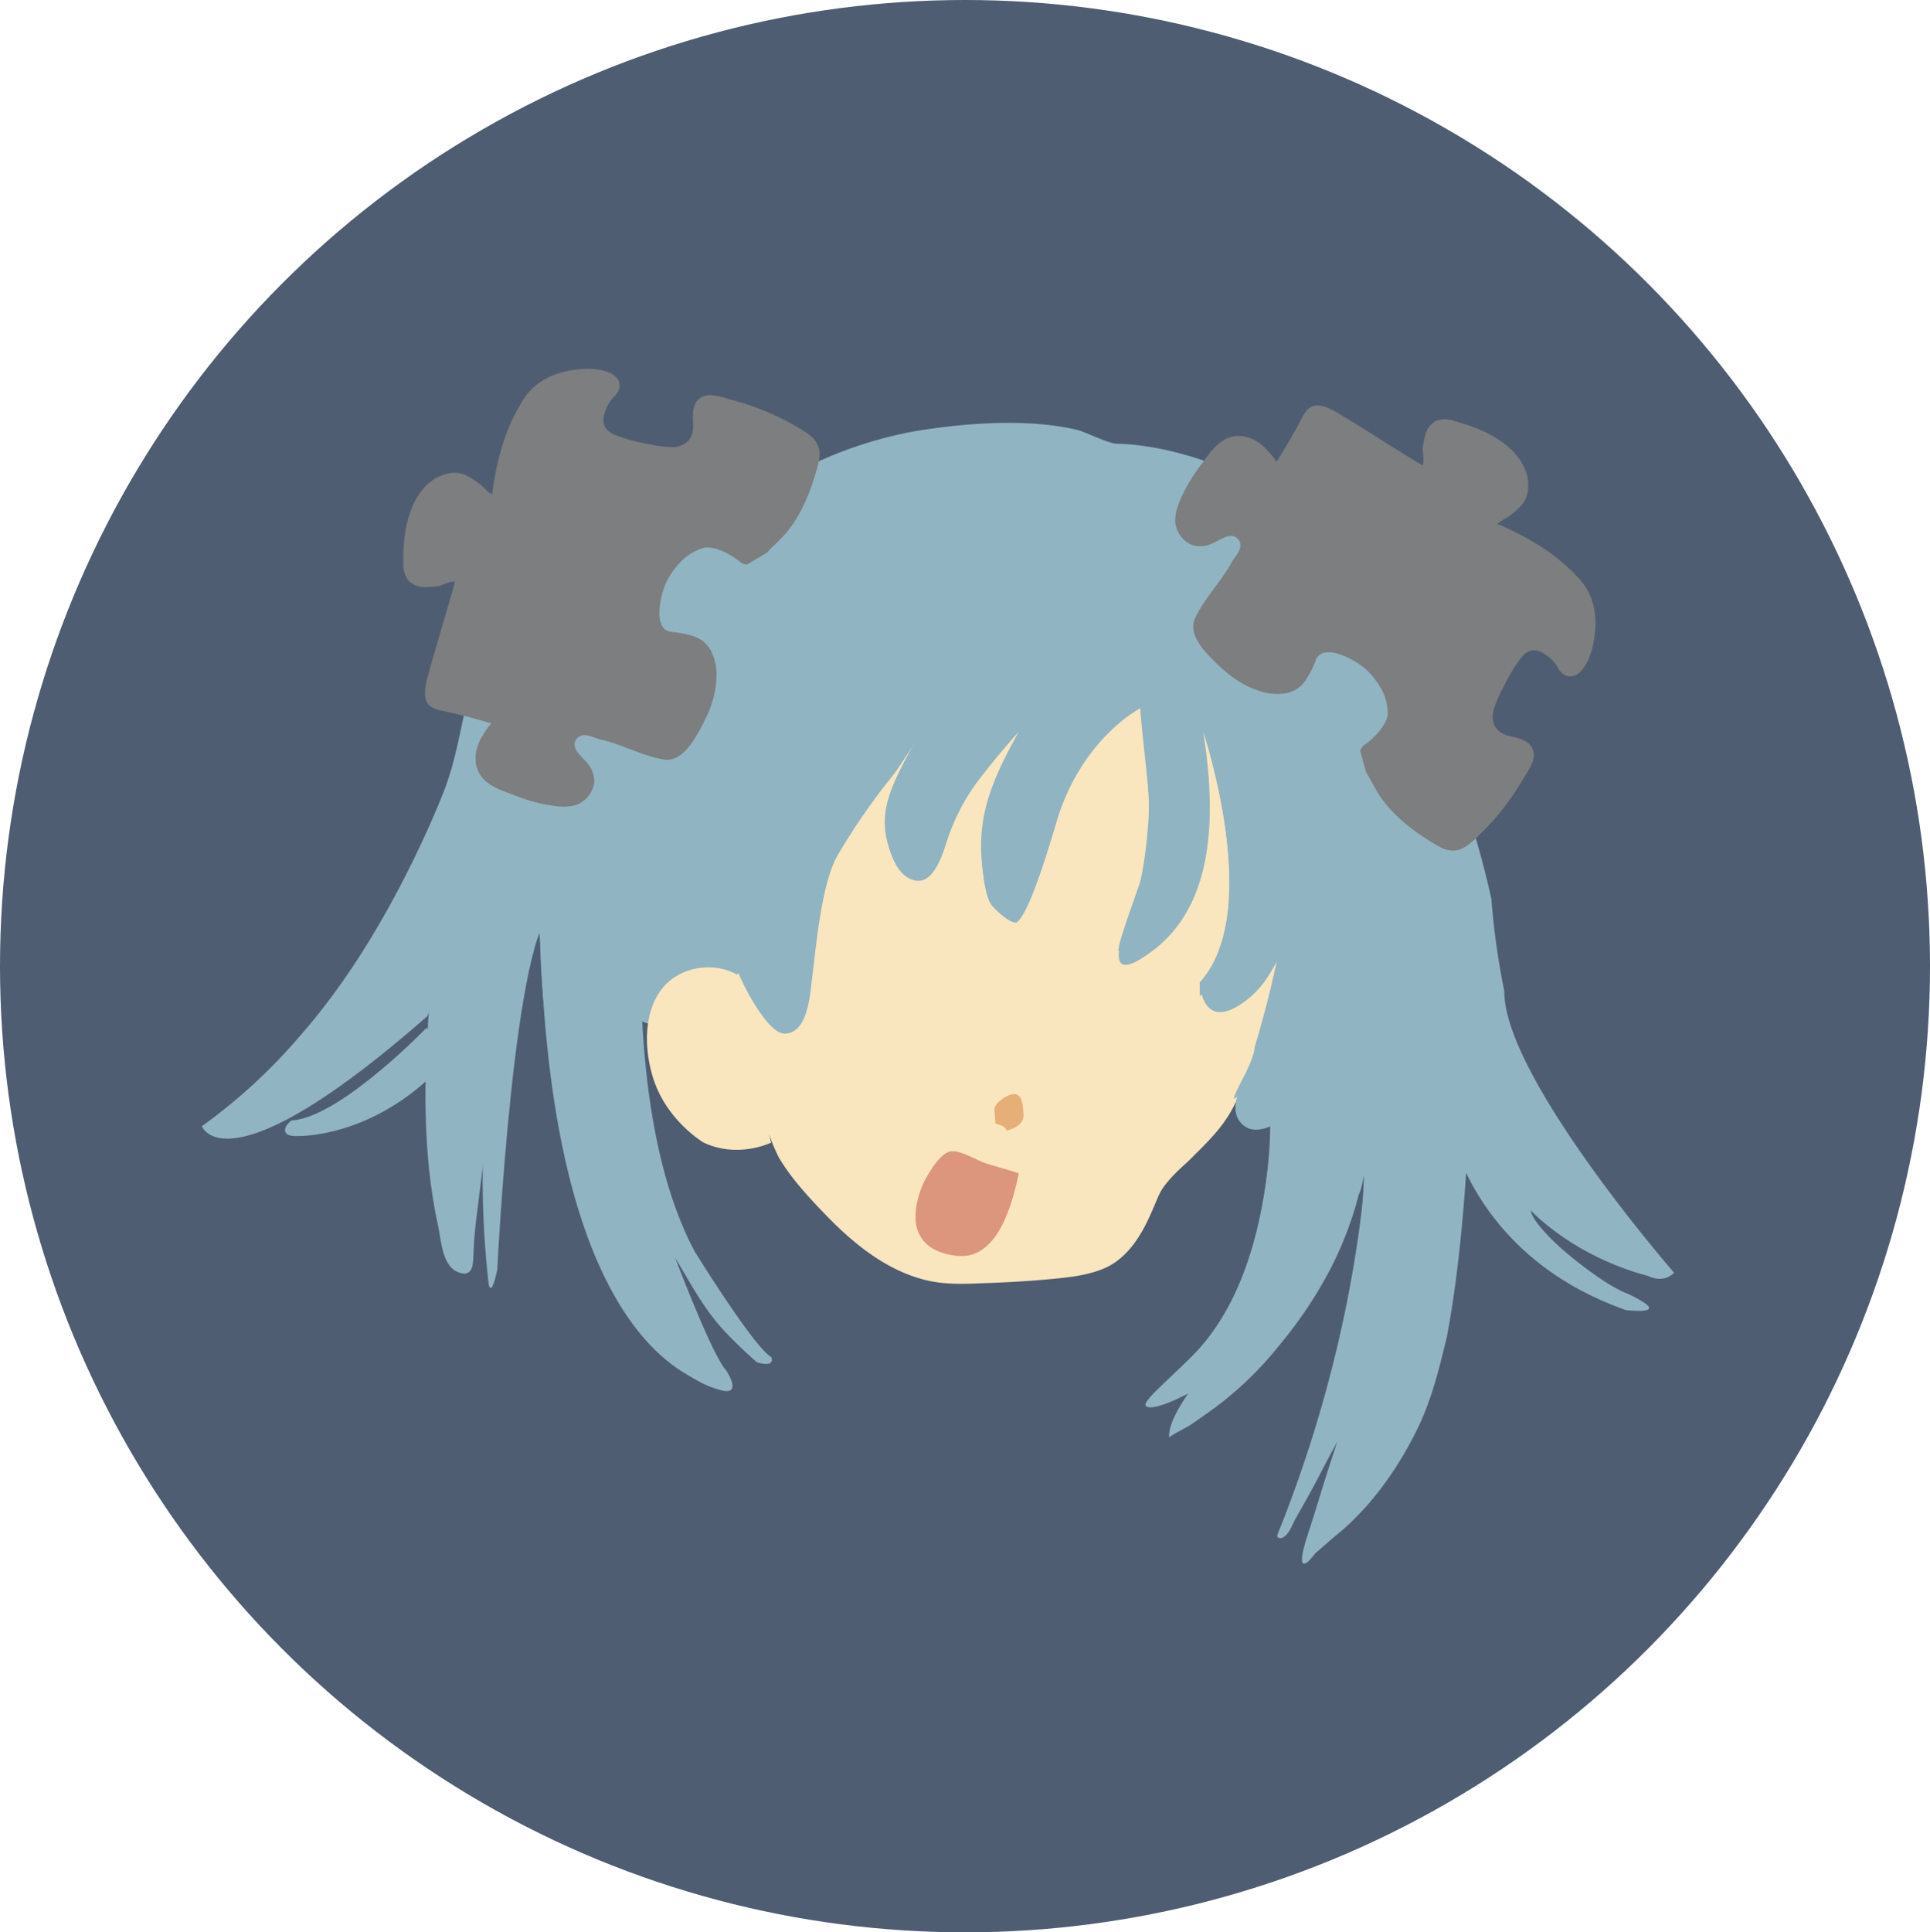
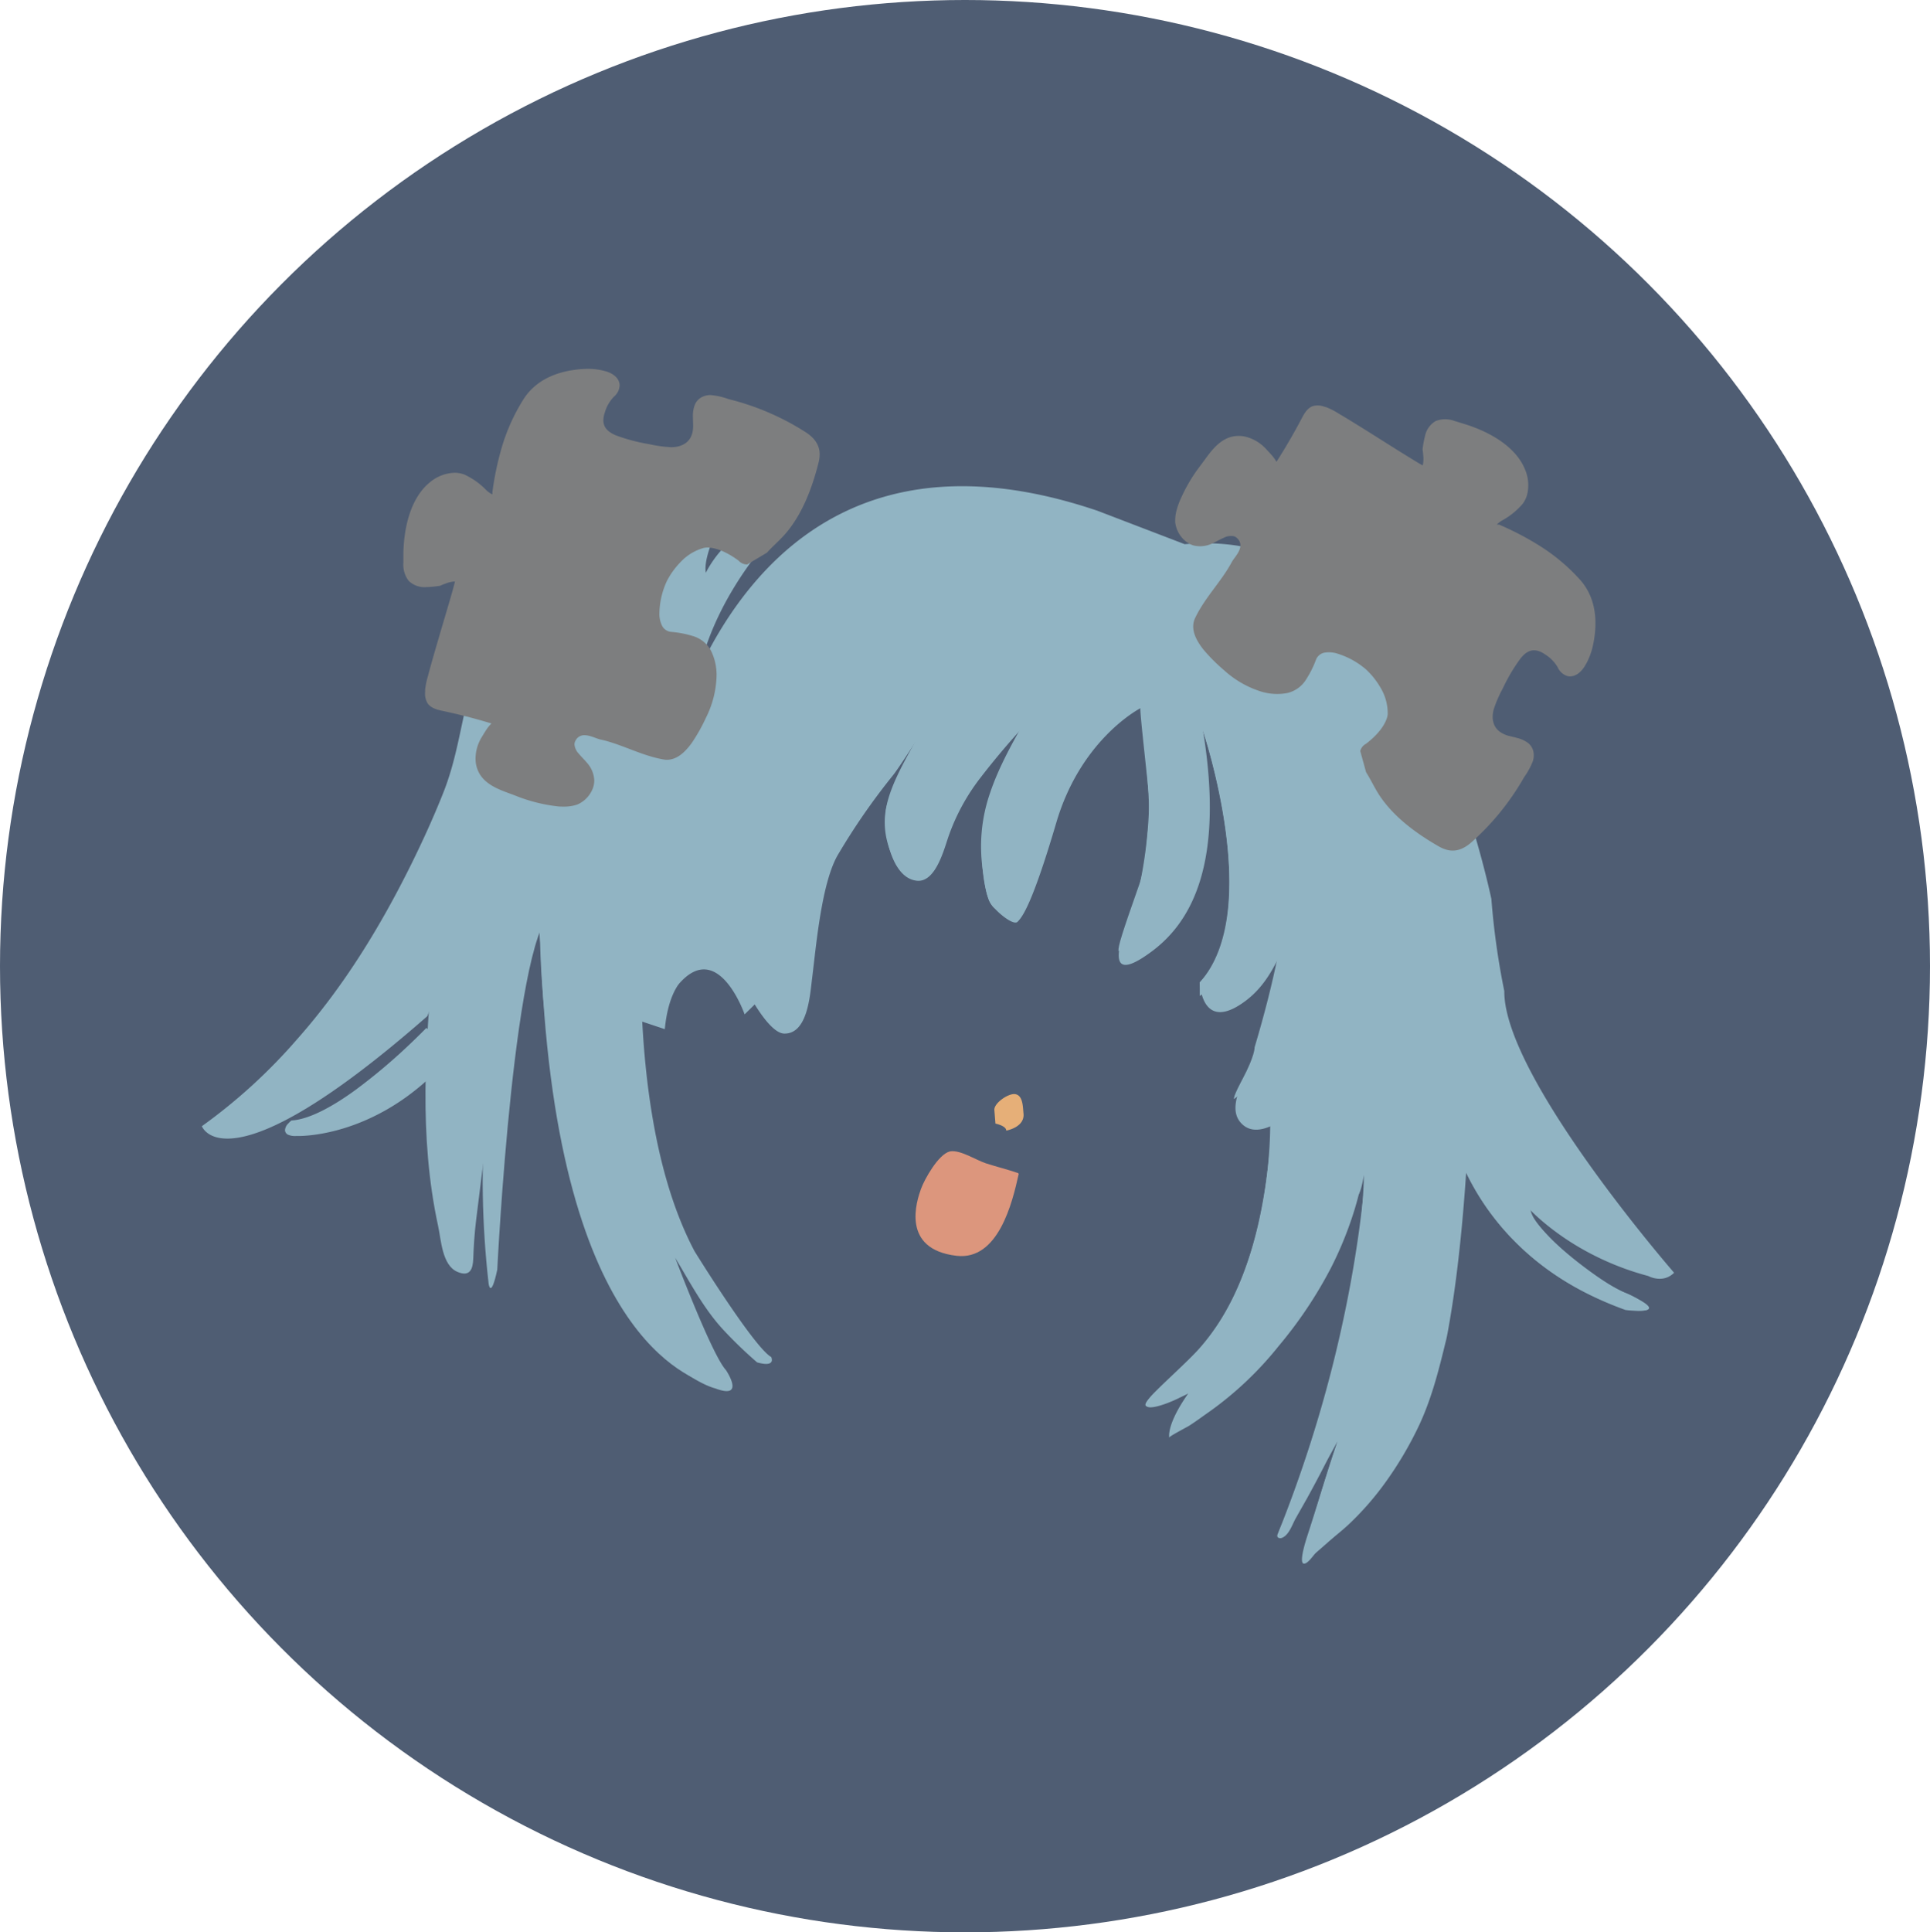
<svg xmlns="http://www.w3.org/2000/svg" width="511.5" height="512" viewBox="0 0 511.5 512">
  <defs>
    <style>
      .cls-1 {
        fill: #4f5d73;
      }

      .cls-2 {
        fill: #91b4c3;
      }

      .cls-3 {
        fill: #231f20;
      }

      .cls-4 {
        fill: #fae6be;
      }

      .cls-5 {
        fill: #dc967d;
      }

      .cls-6 {
        fill: #e6af78;
      }

      .cls-7 {
        fill: #5f8291;
      }

      .cls-8 {
        fill: #7d7e7f;
      }
    </style>
  </defs>
  <ellipse class="cls-1" cx="255.75" cy="256" rx="255.75" ry="256" />
  <g>
    <path class="cls-2" d="M383.7,293.49s3.43,37.74,47.61,53.61c0,0,13.72,1.72.43-4.29s-25.3-18.87-26.59-23.16c0,0,11.15,12.87,32.17,18.44,0,0,3.86,2.14,6.86-.86,0,0-45.18-51.93-45-74.62a198.26,198.26,0,0,1-3.43-24.45S382.37,175,364,181.13C339.84,189.18,383.7,293.49,383.7,293.49Z" transform="translate(-0.5 0)" />
    <path class="cls-2" d="M385.95,302.71s8.26,32.06,45.78,44.28c0,0,6,.86,5.79-0.54a20.17,20.17,0,0,0-6.75-4.07c-3.86-1.29-23.91-15.55-24.66-22a62.32,62.32,0,0,0,21.12,14c4.3,1.68-32.17-26.8-37.53-39.89" transform="translate(-0.5 0)" />
  </g>
  <path class="cls-2" d="M337.66,296.46c-1.25,21-5.1,45.29-19.82,61.4-3,3.23-8.33,8-11.41,11.14-7.79,7.91,7.67,1.66,9.49-.47-2.17,2.94-5.85,8.67-5.56,12.38,0-.34,4.77-2.8,5.31-3.15,1.84-1.18,3.6-2.5,5.4-3.75a91.12,91.12,0,0,0,18.37-17.43A113.93,113.93,0,0,0,353.21,336a95.49,95.49,0,0,0,5.16-12.09,82.87,82.87,0,0,0,4.73-27.45s0.57,49.18-24,110.07c-0.37.91,0.5,1.19,1.14,0.95,1.89-.73,2.74-3.55,3.66-5.18s2-3.53,3-5.3c2.41-4.39,4.77-8.82,6.91-13.34a59.15,59.15,0,0,0,2.77-6.46c-1.24,3.72-2.46,7.45-3.69,11.17-2,6.15-3.89,12.36-5.89,18.52-0.25.77-2.44,7.4-.9,7.42,1.07,0,2.5-2.27,3.23-3,2.91-2.79,6.26-5.1,9.16-7.92a77.23,77.23,0,0,0,8.94-10.27,96.3,96.3,0,0,0,9.17-15.47c3.12-6.67,5-13.76,6.74-20.91,0.22-.94.49-1.89,0.67-2.84,7.72-40.6,6.86-104.07,6.58-113.51s-7.43-48.61-24.3-59.76-16,3.43-17.73,5.43,7.72,50.61,7.72,50.61Z" transform="translate(-0.5 0)" />
  <path class="cls-2" d="M337.09,294.56s2.57,49.18-28,72.34c0,0-11,8.58-.43,4.86,0,0,6.12-1.89,6.85-2.66,0,0-6.28,10.67-4.85,11.24,0,0,15.3-7.72,31.74-28a142.32,142.32,0,0,0,8.15-46.6s0.32,6.83,9.76,11.12c0,0,1.18-.86,2-8.15l-0.36.61s1.43,33.74-21.3,93.78c0,0-4.72,9.44,2.57,0,0-1.29,14.31-24.39,14-26.26-0.42-2.61-12.29,36.56-11.43,37s18.16-15,21.16-21.16c0,0-14.72,12.58-16.44,12.15,0,0,38.6-82.34,18.87-157.4s-10.72-37.31-10.72-37.31l-23.59,21L348,254.25Z" transform="translate(-0.5 0)" />
-   <path class="cls-2" d="M357.53,156.75c-3.26-24.26-40.19-38.75-60.9-39.17-2.44,0-8.33-3.15-10.95-3.75-13.09-3-29.34-1.76-42.48.39a108.7,108.7,0,0,0-30.05,10.1,180.33,180.33,0,0,0-23.74,14.14L180,189.63l183.27,9.72Z" transform="translate(-0.5 0)" />
  <path class="cls-2" d="M181.84,145.46s6.86-6.29,10.58-8.86c0,0-5.72,10.29-4.86,15.15a29.28,29.28,0,0,1,23.16-15.65s-20.87,18.8-25.45,44.25l7.43-2,28,34.88-12,44.89-10.86,10.65S191,249,180.69,260.4c0,0-3.14,3.15-4,12.29l-10.29-3.43,7.43-118.08Z" transform="translate(-0.5 0)" />
  <path class="cls-3" d="M314.64,317.78l0.79-.22" transform="translate(-0.5 0)" />
-   <path class="cls-4" d="M195.71,258.18c-6.64-3.65-15.55-1.77-19.92,4-4.84,6.36-4.5,16.08-2.2,23.43C177.16,297,187,302.75,187,302.75c9.15,4.29,17.87,0,17.87,0s-2.57-10.58-1.57-5.86a45.88,45.88,0,0,0,3.57,9.72c3.18,5.42,7.5,10.1,11.82,14.62,7.24,7.58,15.77,14.79,26.06,17.66,4.75,1.33,9.08,1.36,14,1.2,6.08-.21,12.17-0.47,18.23-1,5.3-.49,11.15-0.89,16.11-3,9.44-4,12.78-16.07,14.87-20.09,1.86-3.57,7-7.86,7.29-8.15,6.47-6.48,10.45-10,13.87-18.28a302.06,302.06,0,0,0,14.65-44c3.12-12.87,5.36-26.57,2.29-39.69A26.6,26.6,0,0,0,335,189.67c-26.88-17.15-76.34-34.31-96.64-2.57S197.53,258.64,195.71,258.18Z" transform="translate(-0.5 0)" />
  <path class="cls-5" d="M252.17,305.11c-2.94.76-6.59,7.19-7.58,9.9-1.14,3.15-5.43,16,9.43,17.73,11.05,1.28,14.78-14.07,16.44-21.59,0.14-.27-0.44-0.38,0-0.28-3.29-1.13-5.38-1.57-8.69-2.64-2.52-.82-6.68-3.56-9.37-3.17Z" transform="translate(-0.5 0)" />
  <path class="cls-6" d="M270.33,290.21a1.87,1.87,0,0,0-.83-0.31c-1.72-.24-5.62,2.36-5.47,4.24l0.29,3.57s2.86,0.57,2.86,1.86c0,0,5-.86,4.57-4.58C271.6,293.58,271.63,291.1,270.33,290.21Z" transform="translate(-0.5 0)" />
  <path class="cls-2" d="M291.35,135.33c-92.06-31.16-113.22,58.9-116.65,75.48a53.39,53.39,0,0,0,.57,23.26c0.66,2.72,3.7,12.68,8.33,11,4-1.46,8-12.43,9.69-15.85,2.37-4.76,4.64-9.58,6.86-14.41-5.93,13-9.33,28.52-4.29,42.17,1.41,3.83,8,16.77,12.46,16.88,6.27,0.15,6.86-10.31,7.41-14.64,1.08-8.57,2.5-25.66,7-33a175.57,175.57,0,0,1,14.45-20.81c3.11-3.9,13.21-21.23,17.85-22.94-6.57,2.47-18.67,25.13-19.73,32.17-0.8,5.35,1.27,18.14,8.29,18.73,5,0.41,7.19-8.67,8.38-12a55.09,55.09,0,0,1,8.51-15.47,205.7,205.7,0,0,1,20.84-23.11,74,74,0,0,0-9.42,10.59c-16.46,22.43-10.15,43.48-9.17,45.45,1.14,2.29,6.29,6.58,7.43,5.43s3.72-4,10.29-26.3,22.3-30.31,22.3-30.31c-0.33.17,2.33,22.59,2.31,24.24a117.48,117.48,0,0,1-2.44,22.26c-1.32,6.44-13.78,30.63,3.28,17.83,10.29-7.72,19.16-23.16,13.44-58.33,0,0,16.3,48.89-.86,66.62,0,0,.29,12.58,10.58,6,5.3-3.38,8.08-7.92,10.72-13.33-1.42,8.92-4.12,17.4-6.59,26.1-1.4,4.93-8.15,13.64-3.84,18.46,5.12,5.74,14.86-3.6,18.3-6.93,16.3-15.73,12.87-58.61,12-64.9,0.72,3.4,1.57,6.8,2.53,10.14a119.3,119.3,0,0,0,6.28,17.25,16.08,16.08,0,0,0,2.35,4c0.72,0.81,2.45,2.3,3.62,2.3,2.33,0,3.82-2.81,4.67-4.61,4.36-9.22,5.18-19.4,3.91-29.42-0.36-2.81-.86-5.62-1.45-8.4-2.1-9.82-5.47-23.22-14.47-29,0,0-5.43-47.75-52.61-43.74" transform="translate(-0.5 0)" />
  <path class="cls-2" d="M303.57,195.89s2.36,18.76,1.07,24.91c0,0-.58,8.92-2.14,13.37-4.73,13.4-5.67,16.52-5.58,17.8S323.3,219.9,303.57,195.89Z" transform="translate(-0.5 0)" />
  <path class="cls-2" d="M267.4,195.56s4.5-14.65,17.37-14.94c0,0-17.15,15.15-18,34.6-0.66,6.93-1.23,14.14-.56,21.08,0.14,1.42.85,2.92,0.85,4.29-4.72,2.65-5.54-6.14-6-9.44a43.2,43.2,0,0,1,1.89-21.22c2.14-6.3,5.37-12.17,8.51-17.8C271.4,192.13,270.69,191.85,267.4,195.56Z" transform="translate(-0.5 0)" />
  <path d="M268.47,197.49" transform="translate(-0.5 0)" />
  <g>
    <path d="M290.12,308.36h0" transform="translate(-0.5 0)" />
    <path d="M290.51,308.53" transform="translate(-0.5 0)" />
    <path d="M289.34,300.52h0" transform="translate(-0.5 0)" />
    <path d="M290,302h0" transform="translate(-0.5 0)" />
  </g>
  <path d="M296.4,303" transform="translate(-0.5 0)" />
  <g>
-     <line x1="295.69" y1="303" x2="296.11" y2="302.92" />
    <path d="M297.84,309.25" transform="translate(-0.5 0)" />
  </g>
  <path class="cls-2" d="M253.32,182.79c-0.29.09-15.44,30.15-12.58,49-0.09-.58-2.28-1.81-2.85-2.95-5.8-11.61-2.44-18.92,5.85-33.51a57.53,57.53,0,0,1,7.86-10.58A7.33,7.33,0,0,0,253.32,182.79Z" transform="translate(-0.5 0)" />
  <path class="cls-7" d="M145.6,252.8l-2.29-9.44s-10.87,32.88-12.58,91.49c0,0-3.72-40,.57-58.9s12.29-50.61,12.29-50.61l7.72-.29L151,244.5Z" transform="translate(-0.5 0)" />
  <path class="cls-2" d="M143.74,229.78S122.58,275.24,130,340.14c0,0,.57,4.29,2.29-3.72,0,0,4.57-92.92,15.44-95.21Z" transform="translate(-0.5 0)" />
  <path class="cls-2" d="M170,123.13s-31.45,3.72-39.74,37.74c-1.95,8-3.81,16-5.75,24-2.1,8.67-3.2,16.78-6.51,25.14-2.55,6.43-5.42,12.74-8.49,18.95-8.18,16.54-17.92,32.46-30.19,46.31A146.31,146.31,0,0,1,54,298.4s6.29,17.73,59.76-29.16" transform="translate(-0.5 0)" />
  <path class="cls-2" d="M123.44,262.66s-26,30.59-45.46,34.88c0,0-3.43,2.86,1.14,2.86s30-.86,45.17-28.88S123.44,262.66,123.44,262.66Z" transform="translate(-0.5 0)" />
  <path class="cls-2" d="M144,236.36c-3.16.11-4.68,9.13-5.2,11.09-4.34,16.44-6.52,33.53-8.84,50.34-1.17,8.5-2.25,17-3.28,25.53-0.41,3.38-.64,6.82-0.75,10.14-0.09,2.76-.86,5-4.26,3.51-4-1.75-4.26-8.45-5.05-12.08-5.19-24-3.35-48-1.22-72.23,4-45.46,23.45-72.91,23.45-72.91l23.45-22.3L166,156l-1.43,77.2Z" transform="translate(-0.5 0)" />
  <path class="cls-2" d="M168.86,132.57s12,5.72,9.72,41.17c0,0-6,26.88-5.43,36.31,0,0-11.44,78.34,11.44,121.51,0,0,15.73,25.45,20.3,28,0,0,1.43,2.86-3.72,1.43a114.39,114.39,0,0,1-8.73-8.38c-5.36-5.69-9-12.74-13-19.35,0,0,9.72,25.73,13.44,29.74,0,0,5.43,8-2.86,4.86,0,0-16.3-3.72-31.16-34.31,0,0-29.74-82.63-6.29-145.53l4.29-55.47h12Z" transform="translate(-0.5 0)" />
  <path class="cls-2" d="M173.47,195.47l-7.15.57s-5.72,16.87-6,46.32,2.93,94.59,29.81,121.75c0,0,2.5,5.2-1.79,2.91s-41.17-11.44-44.6-116.94c0,0-5.14-41.65,11.44-70.38l-5.15-44,20.87-4.57s7.43,5.43,7.72,28.59C178.62,159.73,178.62,184.89,173.47,195.47Z" transform="translate(-0.5 0)" />
  <path d="M198.28,217" transform="translate(-0.5 0)" />
  <path d="M318.94,261.4" transform="translate(-0.5 0)" />
  <path class="cls-2" d="M318.47,263.9s34.31-24.3.86-70.19c0,0,16.3,47.53-.86,66.62v3.57Z" transform="translate(-0.5 0)" />
  <path class="cls-2" d="M372,257.32s-3.43-43.1-15-44c0,0,3.22,9.86,2.36,9l4.29,18,5.58,13.72S371.33,256.46,372,257.32Z" transform="translate(-0.5 0)" />
  <path d="M337.45,254.75" transform="translate(-0.5 0)" />
  <path class="cls-2" d="M327.58,291.2s36.24-27.88,13.94-64.55c0,0,2.68,13.38-8.52,50.86,0,0,.16,2.1-3.27,8.54C329.73,286.06,327.16,290.77,327.58,291.2Z" transform="translate(-0.5 0)" />
  <path d="M152.78,187.75" transform="translate(-0.5 0)" />
  <path class="cls-8" d="M198.53,149.56a3,3,0,0,1-2.27-1h0c-4.05-3-6.9-3.47-8.25-3.48h0a4,4,0,0,0-.86.08h-0.06A13.27,13.27,0,0,0,180.8,149h0a21,21,0,0,0-3.54,4.91h0a21.26,21.26,0,0,0-2,8.44h0a7.21,7.21,0,0,0,.73,3.5h0a3,3,0,0,0,2.45,1.58h0a26.88,26.88,0,0,1,5.75,1.12h0a8,8,0,0,1,4.69,3.76h0a14.51,14.51,0,0,1,1.53,6.74h0a26.09,26.09,0,0,1-2.79,11.07h0a46.05,46.05,0,0,1-3.8,6.76h0c-1.7,2.34-3.84,4.41-6.54,4.44h0a4.9,4.9,0,0,1-.82-0.07h0c-5.94-1-11.3-4.13-16.89-5.32h0c-1.09-.26-2.72-1.13-4.16-1.12h0a2.51,2.51,0,0,0-2.34,1.36h0a2.08,2.08,0,0,0-.32,1.1h0a4.16,4.16,0,0,0,1.16,2.45h0c0.69,0.84,1.55,1.65,2.17,2.41h0a7.47,7.47,0,0,1,1.92,4.68h0a6.11,6.11,0,0,1-.71,2.8h0a7.61,7.61,0,0,1-3.81,3.57h0a10.65,10.65,0,0,1-3.55.54h0c-0.63,0-1.25,0-1.86-.09h0A43.07,43.07,0,0,1,137,210.78h0c-3.07-1.19-7.38-2.36-9.39-5.72h0a8,8,0,0,1-1.08-4.12h0a11.06,11.06,0,0,1,1.73-5.77h0c0.36-.57.87-1.48,1.49-2.33h0a8.73,8.73,0,0,1,1-1.14h0c-4.33-1.32-8.77-2.46-13.2-3.39h0c-1.91-.4-3.06-1-3.71-1.93h0a4.94,4.94,0,0,1-.67-3h0c0-.22,0-0.44,0-0.66h0a20.58,20.58,0,0,1,.73-3.52h0c0.44-1.71,1.06-3.9,1.74-6.27h0c1.37-4.74,3-10.23,4.14-14.1h0c0.72-2.49,1.24-4.4,1.28-4.75h0a0.88,0.88,0,0,0-.21,0h0a8.2,8.2,0,0,0-2.33.57h0c-0.81.29-1.44,0.59-1.44,0.59h0l-0.09,0h-0.09a25.21,25.21,0,0,1-3.46.32h0a6,6,0,0,1-4.63-1.66h0a7,7,0,0,1-1.4-4.84h0c0-.79,0-1.56,0-2.25h0c0.07-6.38,1.67-14.83,7.2-19.16h0a10.65,10.65,0,0,1,6.35-2.38h0a7.29,7.29,0,0,1,2.63.48h0a19.36,19.36,0,0,1,5.61,3.93h0A6,6,0,0,0,131,131h0s0,0,0-.07h0a1.62,1.62,0,0,0,0-.22h0a0.82,0.82,0,0,0,0-.08h0l0-.11,0-.12a78.32,78.32,0,0,1,2.48-11.85h0a50.64,50.64,0,0,1,5.71-12.68h0c3.07-4.9,8.25-7.18,13.71-7.89h0a26,26,0,0,1,3.39-.25h0a17,17,0,0,1,4.78.66h0c1.76,0.51,3.21,1.56,3.58,3.1h0l-0.63.14,0.63-.14a3,3,0,0,1,.07.64h0a4.22,4.22,0,0,1-1.53,3h0a9.88,9.88,0,0,0-2.41,4.22h0a6.17,6.17,0,0,0-.37,2h0c0,1.79,1,3,3.3,4h0a47.42,47.42,0,0,0,8.87,2.34h0a33,33,0,0,0,5.75.8h0a7.63,7.63,0,0,0,2.4-.34h0c2.46-.85,3.44-2.68,3.47-5.25h0v-0.08h0c0-.72-0.06-1.54-0.06-2.4h0a8.1,8.1,0,0,1,.47-3.06h0A4,4,0,0,1,187,105h0a5.14,5.14,0,0,1,1.84-.32h0a18.68,18.68,0,0,1,4.79,1.08h0a68.17,68.17,0,0,1,20.52,8.84h0c2.28,1.52,3.59,3.37,3.58,5.8h0a9.25,9.25,0,0,1-.31,2.26h0c-1.62,6.4-4.15,13.28-8.52,18.48h0c-1.63,1.94-3.55,3.52-5.14,5.3h0" transform="translate(-0.5 0)" />
  <path class="cls-2" d="M79.49,301H78.85a4.59,4.59,0,0,1-2-.34h0a1.38,1.38,0,0,1-.82-1.24h0a2.79,2.79,0,0,1,.83-1.7h0a6.92,6.92,0,0,1,.74-0.72h0l0.16-.13,0.2,0c4.71-.35,11-3.86,16.86-8.15h0a152.45,152.45,0,0,0,14.94-12.67h0c2.33-2.23,3.74-3.69,3.74-3.7h0l0.93,0.89a170.89,170.89,0,0,1-13.07,12h0c-7.31,6-16.18,12.18-23.08,12.86h0l0,0h0a5.76,5.76,0,0,0-.41.42h0a1.82,1.82,0,0,0-.5.85h0s0,0,0,0h0a0.31,0.31,0,0,0,.11.08h0a3.49,3.49,0,0,0,1.44.21h0.65c2.51,0,18.19-.59,33.72-14.82h0l0.87,0.95C98.26,300.39,82.24,301,79.5,301h0Z" transform="translate(-0.5 0)" />
  <path d="M177.85,149.21h0Z" transform="translate(-0.5 0)" />
  <path d="M364.83,180.05" transform="translate(-0.5 0)" />
-   <path class="cls-3" d="M341.09,313.5" transform="translate(-0.5 0)" />
  <path class="cls-8" d="M361,199a3,3,0,0,1,1.54-1.93h0c4-3.08,5.21-5.7,5.58-7h0a4,4,0,0,0,.16-0.84h0v0h0v0a13.27,13.27,0,0,0-1.94-7.08h0a21,21,0,0,0-3.77-4.74h0a21.26,21.26,0,0,0-7.58-4.21h0a7.21,7.21,0,0,0-3.57-.25h0a3,3,0,0,0-2.18,1.93h0a26.88,26.88,0,0,1-2.64,5.24h0a8,8,0,0,1-4.89,3.5h0a14.51,14.51,0,0,1-6.91-.36h0a26.09,26.09,0,0,1-9.9-5.68h0a46.05,46.05,0,0,1-5.48-5.49h0c-1.79-2.27-3.21-4.89-2.5-7.5h0a4.9,4.9,0,0,1,.29-0.77h0c2.56-5.45,7-9.76,9.7-14.82h0c0.54-1,1.83-2.31,2.21-3.7h0a2.51,2.51,0,0,0-.67-2.62h0a2.08,2.08,0,0,0-1-.61h0a4.16,4.16,0,0,0-2.67.45h0c-1,.43-2,1-2.91,1.44h0a7.47,7.47,0,0,1-5,.58h0a6.11,6.11,0,0,1-2.5-1.44h0a7.61,7.61,0,0,1-2.4-4.64h0a10.65,10.65,0,0,1,.44-3.57h0c0.17-.61.38-1.2,0.59-1.76h0a43.07,43.07,0,0,1,5.73-9.88h0c2-2.63,4.27-6.46,8.06-7.49h0a8,8,0,0,1,4.25.07h0a11.06,11.06,0,0,1,5.08,3.23h0c0.45,0.5,1.19,1.24,1.84,2.06h0a8.73,8.73,0,0,1,.83,1.25h0c2.45-3.81,4.74-7.78,6.84-11.78h0c0.9-1.73,1.8-2.67,2.86-3h0a4.94,4.94,0,0,1,3,.17h0l0.63,0.18h0a20.58,20.58,0,0,1,3.19,1.66h0c1.53,0.89,3.46,2.08,5.56,3.38h0c4.19,2.6,9,5.68,12.45,7.8h0c2.2,1.37,3.9,2.39,4.22,2.52h0a0.88,0.88,0,0,0,.07-0.2h0a8.2,8.2,0,0,0,.09-2.39h0c-0.06-.86-0.17-1.55-0.17-1.55h0v-0.19a25.21,25.21,0,0,1,.63-3.42h0a6,6,0,0,1,2.85-4h0a7,7,0,0,1,5,0h0c0.76,0.22,1.49.46,2.15,0.66h0c6.13,1.8,13.82,5.63,16.49,12.13h0a10.65,10.65,0,0,1,.57,6.76h0a7.29,7.29,0,0,1-1.18,2.4h0a19.36,19.36,0,0,1-5.3,4.33h0A6,6,0,0,0,397.2,139h0l0.06,0h0l0.22,0h0.2l0.11,0a78.32,78.32,0,0,1,10.73,5.6h0a50.64,50.64,0,0,1,10.66,8.93h0c3.88,4.28,4.67,9.89,3.88,15.33h0a26,26,0,0,1-.68,3.33h0a17,17,0,0,1-1.94,4.42h0c-1,1.56-2.37,2.67-4,2.6h0l0-.64,0,0.64a3,3,0,0,1-.64-0.11h0a4.22,4.22,0,0,1-2.47-2.29h0a9.88,9.88,0,0,0-3.41-3.46h0a6.17,6.17,0,0,0-1.81-.89h0c-1.73-.47-3.18.15-4.7,2.1h0a47.42,47.42,0,0,0-4.66,7.9h0a33,33,0,0,0-2.32,5.32h0a7.63,7.63,0,0,0-.33,2.4h0c0.15,2.6,1.65,4,4.11,4.77h0l0.08,0h0c0.69,0.19,1.5.36,2.32,0.59h0a8.1,8.1,0,0,1,2.81,1.28h0a4,4,0,0,1,1.55,2.9h0a5.14,5.14,0,0,1-.19,1.86h0a18.68,18.68,0,0,1-2.33,4.32h0a68.17,68.17,0,0,1-14.07,17.36h0c-2.08,1.79-4.22,2.55-6.56,1.87h0a9.25,9.25,0,0,1-2.09-.91h0c-5.72-3.29-11.66-7.59-15.47-13.22h0c-1.42-2.1-2.42-4.37-3.71-6.38h0" transform="translate(-0.5 0)" />
</svg>